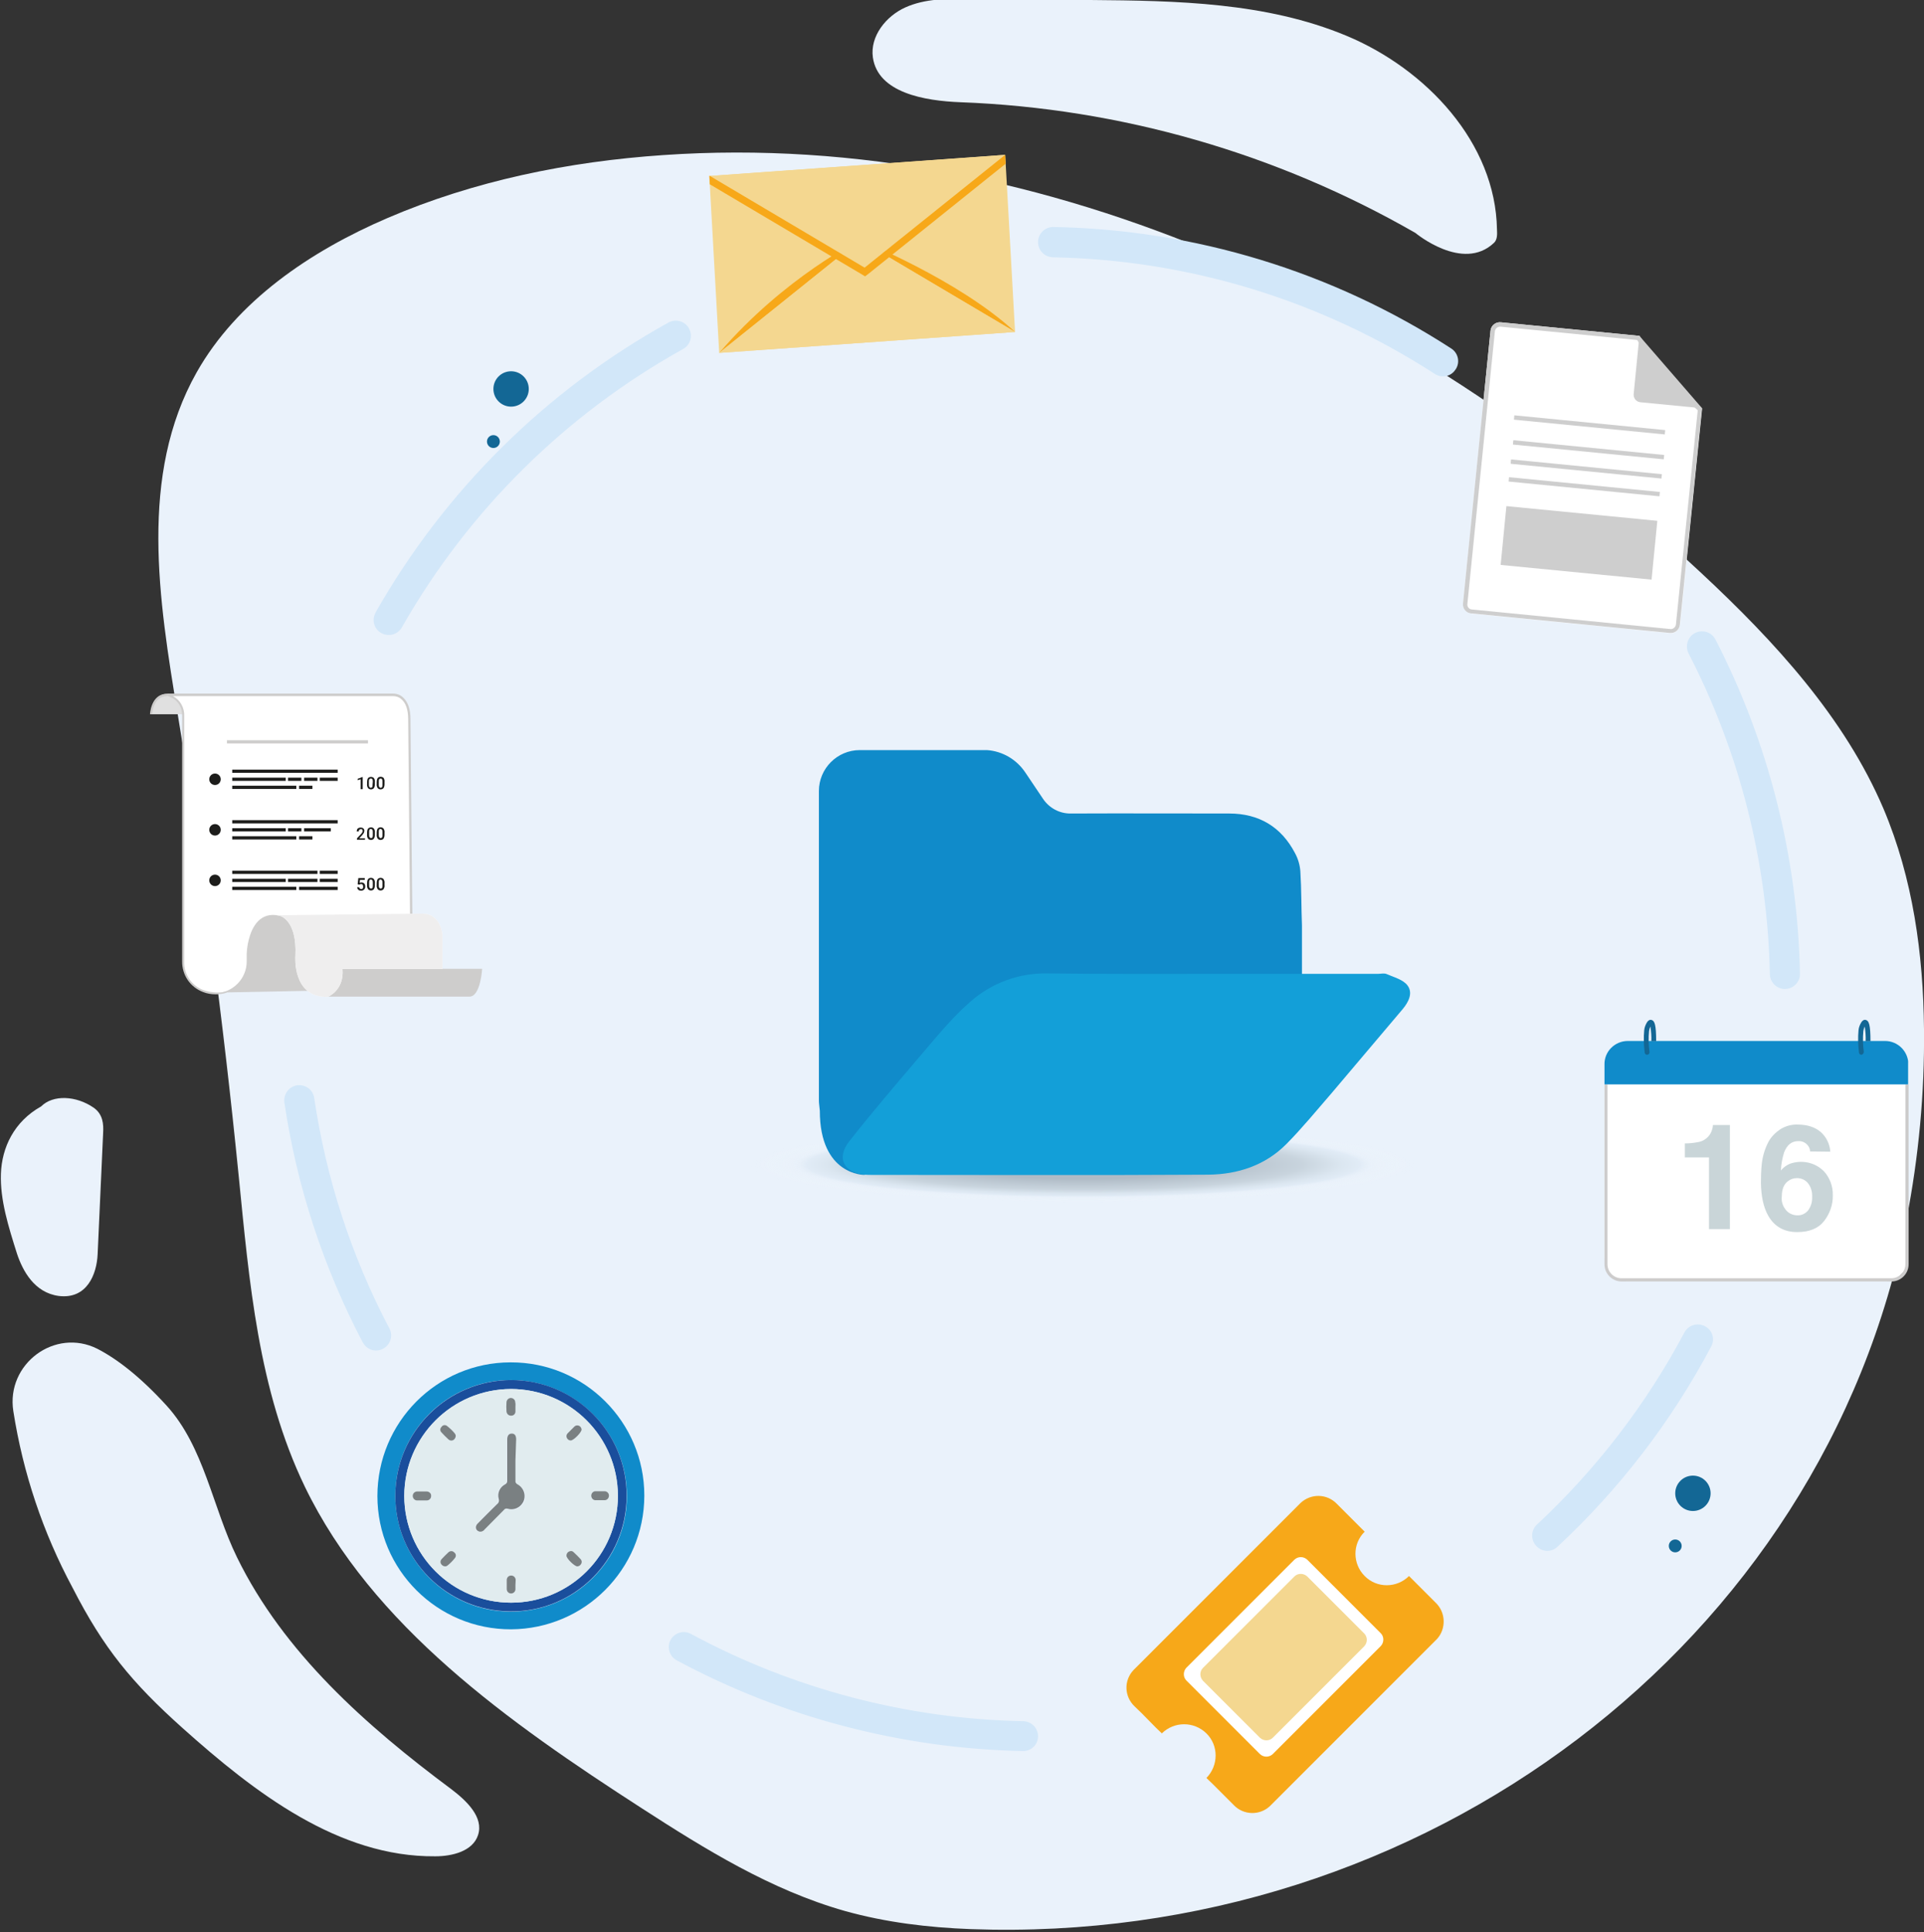
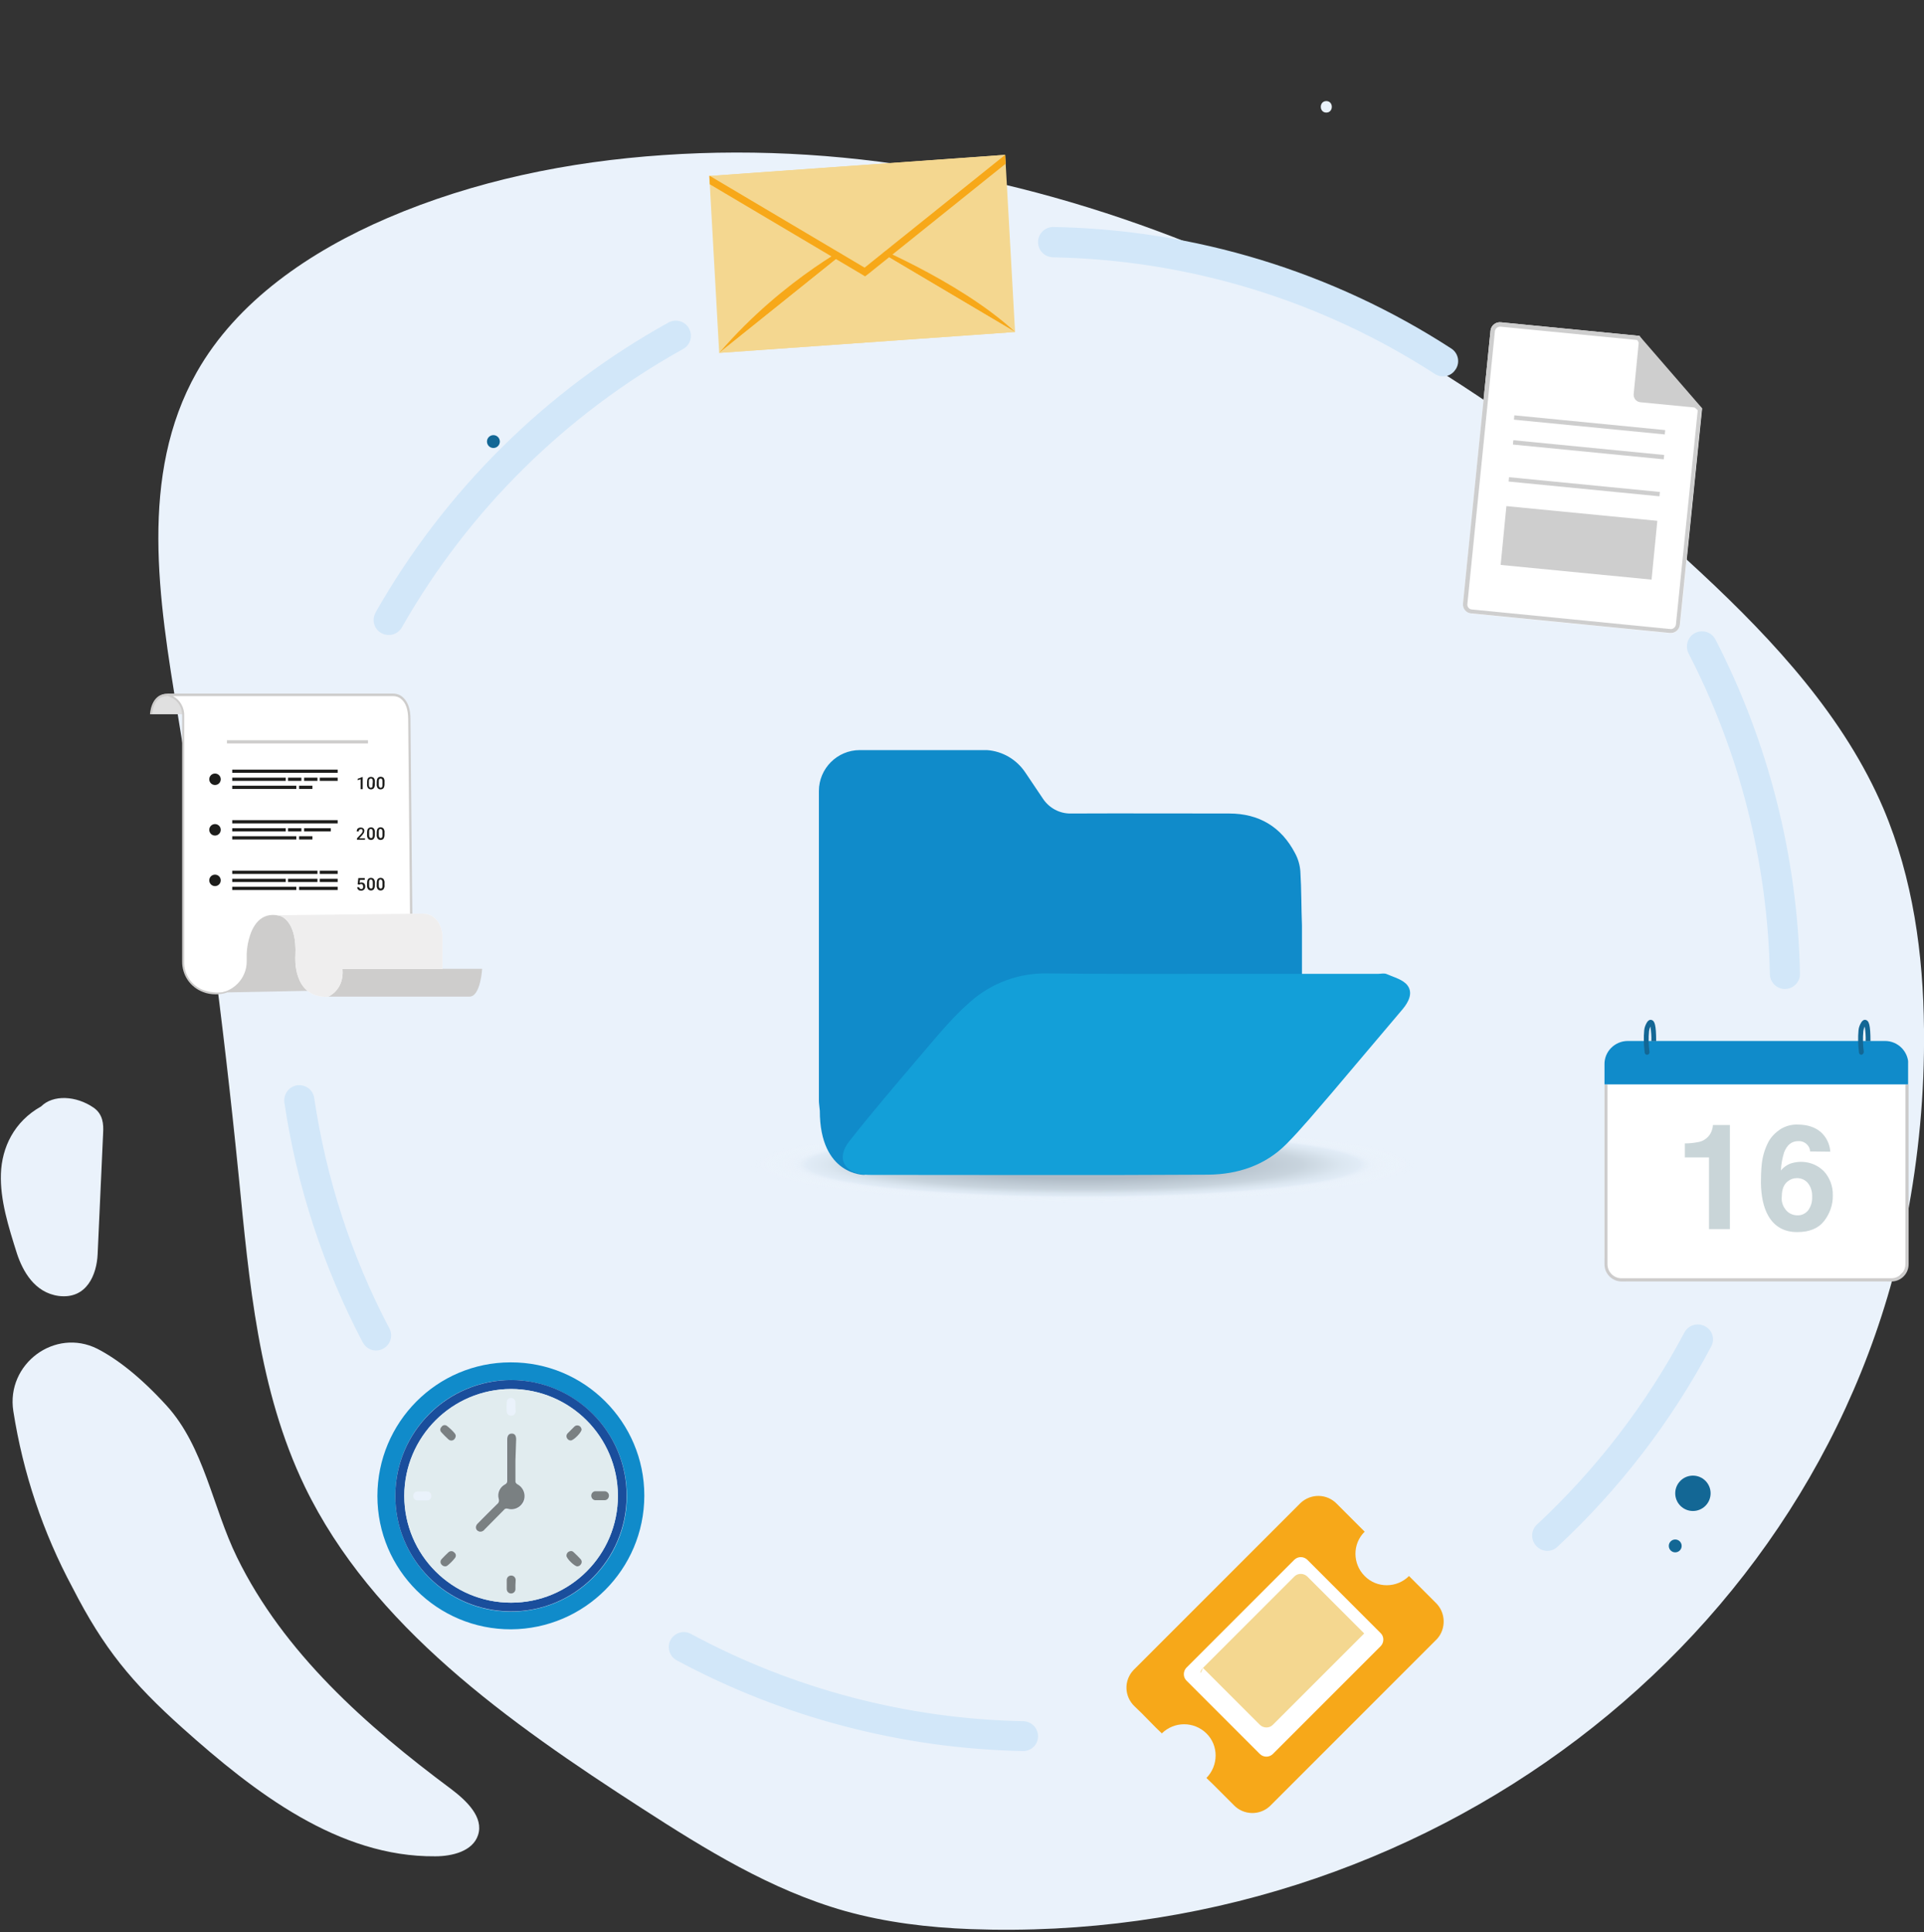
<svg xmlns="http://www.w3.org/2000/svg" xmlns:xlink="http://www.w3.org/1999/xlink" version="1.1" id="Livello_1" x="0px" y="0px" viewBox="0 0 837.6 841.1" style="enable-background:new 0 0 837.6 841.1;" xml:space="preserve">
  <rect x="0" y="0" width="837.6" height="841.1" fill="#333333" stroke="none" />
  <style type="text/css">
	.st0{fill:#EAF2FB;}
	.st1{fill:#D2E7F9;}
	.st2{fill:#136795;}
	.st3{opacity:0.51;fill:url(#SVGID_1_);enable-background:new    ;}
	.st4{fill:#108BCA;}
	.st5{fill:#139FD8;}
	.st6{fill:#E0E0E0;}
	.st7{fill:#CECDCC;}
	.st8{fill:#FFFFFF;}
	.st9{clip-path:url(#SVGID_3_);}
	.st10{fill:#EFEEEE;}
	.st11{fill:#1D1D1B;}
	.st12{fill:#CECECE;}
	.st13{fill:none;}
	.st14{fill:#F7A819;}
	.st15{fill:#F4D790;}
	.st16{fill:#1A4E9C;}
	.st17{fill:#E1ECEF;}
	.st18{fill:#7A8082;}
	.st19{clip-path:url(#SVGID_5_);}
	.st20{clip-path:url(#SVGID_7_);}
	.st21{fill:#C9D5D8;}
	.st22{fill:#CDCCCC;}
</style>
  <title>prog_1</title>
  <g>
    <g>
      <path class="st0" d="M830,530.7c-36,184.2-210,316.2-407.4,309c-18.5-0.7-36.9-2.9-54.8-7.9c-32.1-9.1-60.7-26.8-88.4-44.7    c-58.1-37.5-117.4-79.4-146.7-140c-20.3-42.1-24.2-89.3-28.8-135.4c-6.7-67.1-15.5-134-26.5-200.6c-8.3-50.1-17-104.3,8.2-149    c17.5-31,49.3-52.7,83.1-67.2c37.7-16.2,78.8-24.6,120.1-27.4C457,55.9,620.2,137.2,740.5,249.3c32.2,30,62.6,63.1,79.5,102.8    c12.8,30.3,17.3,63.2,17.6,95.9C837.9,475.7,835.3,503.5,830,530.7z" />
      <path class="st1" d="M157.9,584.3c-17.1-32.6-28.7-67.9-34.1-104.4c-0.5-3.6,2-7,5.6-7.5h0.1l0,0c3.6-0.4,6.8,2,7.3,5.6    c5.2,35,16.2,68.9,32.7,100.2c1.7,3.2,0.5,7.1-2.6,8.8l0,0c-3.2,1.8-7.2,0.6-8.9-2.6C158,584.4,157.9,584.4,157.9,584.3z" />
      <path class="st1" d="M445.2,762.2c-52.6-1.1-104.3-14.6-150.6-39.5c-3.2-1.7-4.4-5.8-2.6-9l0,0l0,0c1.8-3.1,5.7-4.2,8.8-2.5    c44.5,24,94.1,37,144.7,38c3.6,0.1,6.4,3,6.4,6.6l0,0C451.9,759.4,448.9,762.3,445.2,762.2C445.3,762.2,445.3,762.2,445.2,762.2z" />
      <path class="st1" d="M668.7,672.8L668.7,672.8c-2.4-2.7-2.2-6.8,0.4-9.2c25.9-24.1,47.6-52.4,64.2-83.6c1.7-3.2,5.6-4.4,8.8-2.8    l0,0c3.3,1.6,4.6,5.6,2.9,8.8c0,0.1-0.1,0.1-0.1,0.2c-17.3,32.6-39.9,62-66.9,87.1C675.3,675.8,671.2,675.6,668.7,672.8    C668.8,672.9,668.8,672.9,668.7,672.8z" />
      <path class="st1" d="M777.1,430.5L777.1,430.5c-3.6,0-6.5-2.9-6.6-6.4c-1-48.7-13.1-96.5-35.4-139.7c-1.6-3.2-0.4-7.1,2.7-8.8l0,0    c3.2-1.7,7.2-0.6,8.9,2.6c0,0,0,0.1,0.1,0.1c23.2,45.1,35.8,94.8,36.8,145.5C783.7,427.4,780.8,430.4,777.1,430.5    C777.2,430.5,777.1,430.6,777.1,430.5z" />
      <path class="st1" d="M624.7,162.8c-49.6-32.1-107.2-49.7-166.3-50.8c-3.6-0.1-6.5-3-6.5-6.6l0,0c0-3.6,2.9-6.6,6.6-6.6h0.1    c61.5,1.1,121.5,19.4,173.2,52.9c3.1,2,3.9,6.1,1.9,9.1c0,0,0,0.1-0.1,0.1l0,0C631.7,163.9,627.7,164.7,624.7,162.8z" />
      <path class="st1" d="M166.1,275.6L166.1,275.6c-3.2-1.7-4.4-5.7-2.6-8.9c0,0,0,0,0-0.1c30.1-53,74.2-96.7,127.5-126.2    c3.2-1.8,7.2-0.6,9,2.6v0.1l0,0c1.7,3.2,0.5,7.1-2.6,8.8C246.3,180.3,203.9,222.2,175,273C173.2,276.2,169.3,277.3,166.1,275.6z" />
      <path class="st0" d="M577.4,49c3.2,0,3.2-5,0-5S574.2,49,577.4,49z" />
-       <path class="st0" d="M650.4,105.7c1.5-1.4,1.4-3.8,1.3-5.8C651.1,62.2,620.9,30,586,15.5S512.4,0.3,474.7,0l-53.1-0.5    c-9.3-0.1-18.9-0.1-27.4,3.7S378.7,15.8,380,25c2.2,15.4,22.5,18.9,38.1,19.5c69.7,2.6,137.7,22.2,198.1,56.9    C616.2,101.4,636.8,118.6,650.4,105.7z" />
      <circle class="st2" cx="737" cy="650" r="7.7" />
      <circle class="st2" cx="729.3" cy="672.9" r="2.8" />
-       <circle class="st2" cx="222.5" cy="169.3" r="7.7" />
      <circle class="st2" cx="214.8" cy="192.2" r="2.8" />
      <path class="st0" d="M72.5,611.8c16.4,18,20,44.3,30.7,66.1c20.3,41.5,56.2,73.3,93.3,100.9c6.6,5,14.2,12.2,11.6,20    c-2.3,7-11.2,9.2-18.6,9.2c-42.1,0.4-78.6-27.7-110-55.8c-22.1-19.8-34.4-34.7-47.9-61.1c-12.9-24-21.6-50-25.8-76.9    c-3.2-20.5,18.1-36.4,36.6-27.1C50.9,591.5,60.9,599.1,72.5,611.8z" />
      <path class="st0" d="M17.9,481.6c5.2-5.2,15.2-4.7,22.8,0.5c4.2,2.9,4.4,7.3,4.2,11L42.5,546c-0.4,8.6-4.6,19.6-16.9,18.1    C15,562.7,9.9,553.2,7.4,545.7c-3.7-11.7-7.4-23.4-7-34.8S6.1,488.2,17.9,481.6z" />
      <radialGradient id="SVGID_1_" cx="-898.895" cy="-4674.843" r="51.462" gradientTransform="matrix(3.174 0 0 -0.362 3324.664 -1185.406)" gradientUnits="userSpaceOnUse">
        <stop offset="0.331" style="stop-color:#778693" />
        <stop offset="0.585" style="stop-color:#A8B7C2" />
        <stop offset="0.603" style="stop-color:#AFBEC9" />
        <stop offset="0.687" style="stop-color:#CCDAE6" />
        <stop offset="0.736" style="stop-color:#D7E4F1" />
        <stop offset="0.772" style="stop-color:#E5EEF6;stop-opacity:0.2" />
        <stop offset="0.827" style="stop-color:#F4F7FB;stop-opacity:0.1" />
        <stop offset="0.893" style="stop-color:#FCFDFE;stop-opacity:0" />
        <stop offset="1" style="stop-color:#FFFFFF;stop-opacity:0" />
      </radialGradient>
      <path class="st3" d="M634.7,509.4c0,10.3-73.1,18.7-163.4,18.7c-90.2,0-163.4-8.4-163.4-18.7s73.1-18.7,163.4-18.7    C561.5,490.7,634.7,499.1,634.7,509.4z" />
      <path class="st4" d="M566.8,443.9l-21.3-2.8l-169.2,70.3c0,0-19.4,0.3-19.4-27.9c-0.2-2.2-0.4-3.3-0.4-4.4c0-42.9,0-85.9,0-128.8    v-6c0-9.8,8-17.8,17.8-17.8h54.2c0.4,0,0.8,0,1.2,0c6.8,0.5,12.9,4.1,16.7,9.8l7.6,11.3c2.7,4.1,7.3,6.6,12.2,6.5    c21.7-0.1,48.7,0,68.9,0c13,0,22.7,5.8,28.7,17.3c1.3,2.4,2.1,5.1,2.3,7.9c0.5,7.9,0.4,15.8,0.7,23.6L566.8,443.9L566.8,443.9z" />
      <path class="st5" d="M527.5,423.9h72.3c1.3,0,2.8-0.4,3.9,0.1c3.2,1.4,7.2,2.4,9.1,5c2.4,3.3,0.4,7.2-2.2,10.3    c-10.3,12.1-20.5,24.3-30.8,36.4c-6.5,7.5-12.8,15.2-19.7,22.2c-9.3,9.4-21.3,13.3-34.2,13.4c-48.8,0.3-97.5,0.1-146.3,0.1    c-1,0-2,0-3.1-0.1c-9.2-0.9-12.5-7.2-6.8-14.5c10.4-13.2,21.3-25.9,32.2-38.7c6.4-7.5,12.8-15.3,20.2-21.8    c9.4-8.4,21.5-12.9,34.1-12.6C479.9,424,503.7,423.9,527.5,423.9z" />
      <path class="st6" d="M65.8,310.9c0-0.4,0-0.7,0-1c0.6-10.5,13.3-10.5,13.8,0c0,0.3,0,0.7,0,1H65.8z" />
      <polygon class="st7" points="97,432 137.8,431.2 134.4,393.7 102.4,397.3   " />
      <path class="st7" d="M142.8,433.8h61.6c4.8,0,5.5-12.1,5.5-12.1h-60.8l0.1-17l-11,14.6L142.8,433.8z" />
      <path class="st8" d="M93.6,432.3L93.6,432.3c7.6,0,13.8-6.2,13.8-13.8c0-0.1,0-0.2,0-0.3v-0.9c-0.1-2.8,0.2-5.6,0.9-8.3    c1.4-5.5,4.9-12.4,13.4-10.4c0,0,7.7,1.5,6.9,17.5c0,0-1.5,18.3,14.1,17.8c0,0,7.2-2.8,6.4-12.1h43.5V407c0,0-0.5-9.3-8.7-9.3h-5    l-0.8-84.8c0,0,1.6-10.5-7.1-10.5H72.8c4.2,1.1,7.1,4.9,6.9,9.3v106.8C79.7,426.1,85.9,432.3,93.6,432.3z" />
      <g>
        <g>
          <defs>
            <path id="SVGID_2_" d="M93.6,432.3L93.6,432.3c7.6,0,13.8-6.2,13.8-13.8c0-0.1,0-0.2,0-0.3v-0.9c-0.1-2.8,0.2-5.6,0.9-8.3       c1.4-5.5,4.9-12.4,13.4-10.4c0,0,7.7,1.5,6.9,17.5c0,0-1.5,18.3,14.1,17.8c0,0,7.2-2.8,6.4-12.1h43.5V407c0,0-0.5-9.3-8.7-9.3       h-5l-0.8-84.8c0,0,1.6-10.5-7.1-10.5H72.8c4.2,1.1,7.1,4.9,6.9,9.3v106.8C79.7,426.1,85.9,432.3,93.6,432.3z" />
          </defs>
          <clipPath id="SVGID_3_">
            <use xlink:href="#SVGID_2_" style="overflow:visible;" />
          </clipPath>
          <g class="st9">
            <polygon class="st10" points="118.7,438.7 196.4,438.7 191.9,397.6 118.7,398.4      " />
          </g>
        </g>
      </g>
      <path class="st7" d="M93.9,432.8c-1.9,0-3.8-0.3-5.5-1c-5.6-2.1-9.2-7.4-9.1-13.4V311.7c0-7.4-6.3-8.7-6.6-8.8l0.1-1h98.3    c1.7,0,3.3,0.6,4.5,1.8c2,1.9,3.1,5,3.1,9.2l0.8,84.8h-1l-0.8-84.7c0-4-1-6.9-2.8-8.5c-1-1-2.4-1.5-3.8-1.5H75.3    c3.2,1.7,5.1,5.2,4.9,8.8v106.8c-0.2,5.5,3.3,10.6,8.5,12.4c0,0,4.8,1.7,9.1,0.7l1.1,0.3C97.3,432.6,95.6,432.8,93.9,432.8z" />
      <path class="st7" d="M66.3,310.9h-1c0-0.1,0.4-8.9,7.4-8.9l0,0v1l0,0C66.7,303,66.3,310.5,66.3,310.9z" />
      <circle class="st11" cx="93.6" cy="339.2" r="2.5" />
      <rect x="101.1" y="335" class="st11" width="45.9" height="1.4" />
      <rect x="101.1" y="338.5" class="st11" width="23.3" height="1.4" />
      <rect x="101.1" y="342" class="st11" width="27.9" height="1.4" />
      <rect x="130.2" y="342" class="st11" width="5.8" height="1.4" />
      <rect x="125.4" y="338.5" class="st11" width="5.8" height="1.4" />
      <rect x="132.4" y="338.5" class="st11" width="5.8" height="1.4" />
      <rect x="139.2" y="338.5" class="st11" width="7.8" height="1.4" />
      <path class="st11" d="M157.9,343.5H157v-4.3l-1.3,0.4V339l2.1-0.8h0.1L157.9,343.5z" />
      <path class="st11" d="M163.2,341.3c0,0.6-0.1,1.2-0.4,1.7c-0.3,0.4-0.8,0.6-1.3,0.6s-1-0.2-1.3-0.6c-0.3-0.5-0.5-1.1-0.4-1.7v-0.9    c0-0.6,0.1-1.2,0.4-1.7c0.7-0.7,1.8-0.7,2.5-0.1c0,0,0,0,0.1,0.1c0.3,0.5,0.5,1.1,0.4,1.7V341.3z M162.3,340.3    c0-0.4,0-0.8-0.2-1.1c-0.2-0.4-0.7-0.4-1.1-0.2c-0.1,0.1-0.1,0.1-0.2,0.2c-0.2,0.3-0.2,0.7-0.2,1v1.2c0,0.4,0,0.8,0.2,1.1    c0.1,0.2,0.4,0.4,0.6,0.4c0.3,0,0.5-0.1,0.6-0.3c0.2-0.3,0.2-0.7,0.2-1.1L162.3,340.3L162.3,340.3z" />
      <path class="st11" d="M167.4,341.3c0,0.6-0.1,1.2-0.4,1.7c-0.3,0.4-0.8,0.6-1.3,0.6s-1-0.2-1.3-0.6c-0.3-0.5-0.5-1.1-0.4-1.7v-0.9    c0-0.6,0.1-1.2,0.4-1.7c0.3-0.4,0.8-0.6,1.3-0.6s1,0.2,1.3,0.5c0.3,0.5,0.5,1.1,0.4,1.7V341.3z M166.5,340.3c0-0.4,0-0.8-0.2-1.1    c-0.1-0.2-0.4-0.4-0.6-0.3c-0.3,0-0.5,0.1-0.6,0.3c-0.2,0.3-0.2,0.7-0.2,1v1.2c0,0.4,0,0.8,0.2,1.1c0.1,0.2,0.4,0.4,0.6,0.4    c0.3,0,0.5-0.1,0.6-0.3c0.2-0.3,0.2-0.7,0.2-1.1V340.3z" />
      <circle class="st11" cx="93.6" cy="361.2" r="2.5" />
      <rect x="101.1" y="357" class="st11" width="45.9" height="1.4" />
      <rect x="101.1" y="360.5" class="st11" width="23.3" height="1.4" />
      <rect x="101.1" y="364" class="st11" width="27.9" height="1.4" />
      <rect x="130.2" y="364" class="st11" width="5.8" height="1.4" />
      <rect x="125.4" y="360.5" class="st11" width="5.8" height="1.4" />
      <rect x="132.4" y="360.5" class="st11" width="11.6" height="1.4" />
      <path class="st11" d="M159,365.5h-3.6v-0.6l1.8-1.9c0.2-0.2,0.4-0.5,0.5-0.7s0.2-0.4,0.2-0.6s-0.1-0.4-0.2-0.6    c-0.1-0.2-0.4-0.2-0.6-0.2c-0.3,0-0.5,0.1-0.7,0.3c-0.2,0.2-0.2,0.5-0.2,0.7h-0.9c0-0.3,0.1-0.6,0.2-0.9c0.1-0.3,0.4-0.5,0.6-0.6    c0.3-0.1,0.6-0.2,0.9-0.2c0.4,0,0.9,0.1,1.2,0.4s0.5,0.7,0.4,1.1c0,0.3-0.1,0.6-0.2,0.8c-0.2,0.4-0.5,0.7-0.7,1l-1.3,1.4h2.5v0.6    H159z" />
      <path class="st11" d="M163.2,363.3c0,0.6-0.1,1.2-0.4,1.7c-0.3,0.4-0.8,0.6-1.3,0.6s-1-0.2-1.3-0.6c-0.3-0.5-0.5-1.1-0.4-1.7v-0.9    c0-0.6,0.1-1.2,0.4-1.7c0.7-0.7,1.8-0.8,2.5-0.1l0.1,0.1c0.3,0.5,0.5,1.1,0.4,1.7V363.3z M162.3,362.3c0-0.4,0-0.8-0.2-1.1    c-0.1-0.2-0.4-0.4-0.6-0.4c-0.3,0-0.5,0.1-0.6,0.3c-0.2,0.3-0.2,0.7-0.2,1v1.2c0,0.4,0,0.8,0.2,1.1c0.1,0.2,0.4,0.4,0.6,0.4    c0.3,0,0.5-0.1,0.6-0.3c0.2-0.3,0.2-0.7,0.2-1V362.3z" />
      <path class="st11" d="M167.4,363.3c0,0.6-0.1,1.2-0.4,1.7c-0.3,0.4-0.8,0.6-1.3,0.6s-1-0.2-1.3-0.6c-0.3-0.5-0.5-1.1-0.4-1.7v-0.9    c0-0.6,0.1-1.2,0.4-1.7c0.3-0.4,0.8-0.6,1.3-0.6s1,0.2,1.3,0.6c0.3,0.5,0.5,1.1,0.4,1.7V363.3z M166.5,362.3c0-0.4,0-0.8-0.2-1.1    c-0.1-0.2-0.4-0.4-0.6-0.4c-0.3,0-0.5,0.1-0.6,0.3c-0.2,0.3-0.2,0.7-0.2,1v1.2c0,0.4,0,0.8,0.2,1.1c0.1,0.2,0.4,0.4,0.6,0.4    c0.3,0,0.5-0.1,0.6-0.3c0.2-0.3,0.2-0.7,0.2-1V362.3z" />
      <circle class="st11" cx="93.6" cy="383.2" r="2.5" />
      <rect x="101.1" y="379" class="st11" width="37.1" height="1.4" />
      <rect x="101.1" y="382.5" class="st11" width="23.3" height="1.4" />
      <rect x="101.1" y="386" class="st11" width="27.9" height="1.4" />
      <rect x="130.2" y="386" class="st11" width="16.8" height="1.4" />
      <rect x="125.4" y="382.5" class="st11" width="12.8" height="1.4" />
      <rect x="139.2" y="382.5" class="st11" width="7.8" height="1.4" />
      <path class="st11" d="M155.7,384.9l0.3-2.7h2.8v0.8h-2.1l-0.1,1.3c0.3-0.1,0.5-0.2,0.8-0.2c0.4,0,0.9,0.2,1.2,0.5    c0.3,0.4,0.4,0.8,0.4,1.3s-0.1,0.9-0.5,1.3c-0.3,0.3-0.8,0.5-1.3,0.5c-0.4,0-0.9-0.1-1.2-0.4s-0.5-0.7-0.5-1.1h0.9    c0,0.2,0.1,0.4,0.3,0.6c0.2,0.1,0.4,0.2,0.6,0.2c0.2,0,0.5-0.1,0.6-0.3c0.2-0.2,0.2-0.5,0.2-0.8s-0.1-0.5-0.2-0.8    c-0.2-0.2-0.4-0.3-0.7-0.3c-0.1,0-0.3,0-0.4,0.1c-0.1,0.1-0.3,0.1-0.4,0.2L155.7,384.9z" />
      <path class="st11" d="M163.2,385.3c0,0.6-0.1,1.2-0.4,1.7c-0.3,0.4-0.8,0.6-1.3,0.6s-1-0.2-1.3-0.6c-0.3-0.5-0.5-1.1-0.4-1.7v-0.9    c0-0.6,0.1-1.2,0.4-1.7c0.3-0.4,0.8-0.6,1.3-0.6s1,0.2,1.3,0.6c0.3,0.5,0.5,1.1,0.4,1.7V385.3z M162.3,384.3c0-0.4,0-0.8-0.2-1.1    c-0.1-0.2-0.4-0.4-0.6-0.4c-0.3,0-0.5,0.1-0.6,0.3c-0.2,0.3-0.2,0.7-0.2,1v1.2c0,0.4,0,0.8,0.2,1.1c0.1,0.2,0.4,0.4,0.6,0.4    c0.3,0,0.5-0.1,0.6-0.3c0.2-0.3,0.2-0.7,0.2-1V384.3z" />
      <path class="st11" d="M167.4,385.3c0.1,0.6-0.1,1.2-0.4,1.7c-0.3,0.4-0.8,0.6-1.3,0.6s-1-0.2-1.3-0.6c-0.3-0.5-0.5-1.1-0.4-1.7    v-0.9c0-0.6,0.1-1.2,0.4-1.7c0.3-0.4,0.8-0.6,1.3-0.6s1,0.2,1.3,0.6c0.3,0.5,0.5,1.1,0.4,1.7V385.3z M166.5,384.3    c0-0.4,0-0.8-0.2-1.1c-0.1-0.2-0.4-0.4-0.6-0.4c-0.3,0-0.5,0.1-0.6,0.3c-0.2,0.3-0.2,0.7-0.2,1v1.2c0,0.4,0,0.8,0.2,1.1    c0.1,0.2,0.4,0.4,0.6,0.4c0.3,0,0.5-0.1,0.6-0.3c0.2-0.3,0.2-0.7,0.2-1V384.3z" />
      <rect x="139.2" y="379" class="st11" width="7.8" height="1.4" />
      <rect x="98.8" y="322.2" class="st7" width="61.4" height="1.4" />
      <path class="st8" d="M726.9,275.6l-86.2-8.5c-2.2-0.2-3.9-2.1-3.8-4.4l12-118.9c0.3-2.2,2.3-3.8,4.6-3.5l0,0l60.2,5.9l11.1,16.1    l16.2,15.5l-9.6,94.2C731.1,274.3,729.1,275.9,726.9,275.6z" />
      <path class="st12" d="M712.7,148l10.6,15.4l0.1,0.2l0.1,0.1l15.6,14.9l-9.5,93.3c-0.1,0.5-0.3,1-0.8,1.4s-1.1,0.6-1.7,0.5    l-86.2-8.5h-0.1c-1.2-0.1-2.1-1.1-2-2.3l12-118.9c0.2-1.2,1.3-2,2.5-1.9L712.7,148 M713.7,146.2l-60.2-5.9    c-2.2-0.3-4.3,1.3-4.6,3.5l0,0l-12,118.9c-0.2,2.2,1.4,4.1,3.5,4.3h0.2l86.2,8.5c2.2,0.3,4.3-1.3,4.5-3.5l0,0l9.6-94.2l-16.2-15.5    L713.7,146.2L713.7,146.2z" />
      <path class="st12" d="M713.7,146.2l-2.5,25.4c-0.1,1.8,1.2,3.4,3.1,3.5l26.7,2.6L713.7,146.2z" />
      <line class="st13" x1="659.2" y1="181.6" x2="724.9" y2="188" />
      <rect x="691.1" y="151.8" transform="matrix(9.741344e-02 -0.995 0.995 9.741344e-02 440.715 855.526)" class="st12" width="1.9" height="66" />
      <polygon class="st12" points="719,252.3 653.3,245.9 655.8,220.3 721.5,226.7   " />
      <line class="st13" x1="658.8" y1="192.4" x2="724.5" y2="198.8" />
      <rect x="690.7" y="162.6" transform="matrix(9.741344e-02 -0.995 0.995 9.741344e-02 429.561 864.91)" class="st12" width="1.9" height="66" />
      <line class="st13" x1="657.8" y1="200.7" x2="723.5" y2="207.2" />
-       <rect x="689.7" y="171" transform="matrix(9.741344e-02 -0.995 0.995 9.741344e-02 420.306 871.462)" class="st12" width="1.9" height="66" />
      <line class="st13" x1="656.9" y1="208.5" x2="722.6" y2="214.9" />
      <rect x="688.8" y="178.7" transform="matrix(9.741344e-02 -0.995 0.995 9.741344e-02 411.863 877.551)" class="st12" width="1.9" height="66" />
      <polygon class="st8" points="507.2,734.3 550.8,773 611.5,712 569,671.6   " />
      <path class="st14" d="M625,697.6l-2.6-2.6l-6.7-6.7l-2.3-2.3c-5.3,5.3-14,5.4-19.3,0c-5.3-5.3-5.4-14,0-19.3l-2.8-2.8l-6.2-6.2    l-3.1-3.1c-4.3-4.5-11.3-4.6-15.8-0.4l0,0l-72.7,72.7c-4.3,4.5-4.1,11.5,0.4,15.8l3.1,3l6.2,6.3l2.6,2.5c5.4-5.3,14-5.3,19.4,0    s5.3,14,0,19.4l0,0l2.6,2.5l6.7,6.7l2.6,2.6c4.3,4.5,11.4,4.6,15.8,0.4l72.7-72.7C629.6,709,629.5,701.9,625,697.6z M554.1,763.5    c-1.6,1.5-4,1.5-5.6,0l-32-32c-1.5-1.5-1.5-4,0-5.6l47-47c1.6-1.5,4-1.5,5.6,0l32,32c1.5,1.5,1.5,4,0,5.6L554.1,763.5z" />
-       <path class="st15" d="M523.7,726l39.8-39.8c1.5-1.5,4-1.5,5.6,0l24.8,24.8c1.5,1.5,1.5,4,0,5.6l-39.8,39.8c-1.5,1.5-4,1.5-5.6,0    l-24.8-24.8C522.2,730,522.2,727.5,523.7,726z" />
+       <path class="st15" d="M523.7,726l39.8-39.8c1.5-1.5,4-1.5,5.6,0l24.8,24.8l-39.8,39.8c-1.5,1.5-4,1.5-5.6,0    l-24.8-24.8C522.2,730,522.2,727.5,523.7,726z" />
      <path class="st4" d="M222.5,709.2c-32.1,0.1-58.2-25.9-58.2-58s25.9-58.2,58-58.2c32.1-0.1,58.2,25.9,58.2,58v0.1    C280.4,683.1,254.5,709,222.5,709.2z M222.5,600.7c-27.8,0-50.4,22.5-50.4,50.4c0,27.8,22.5,50.4,50.4,50.4    c27.8,0,50.4-22.5,50.4-50.3C272.9,623.3,250.3,600.8,222.5,600.7L222.5,600.7z" />
      <path class="st16" d="M222.5,600.7c27.8,0,50.4,22.6,50.3,50.4c0,27.8-22.6,50.4-50.4,50.3S172,678.8,172.1,651v-0.1    C172.2,623.2,194.8,600.8,222.5,600.7z M222.5,604.6c-25.7,0-46.5,20.8-46.5,46.5s20.8,46.5,46.5,46.5s46.5-20.8,46.5-46.5l0,0    C268.9,625.4,248.1,604.7,222.5,604.6L222.5,604.6z" />
      <path class="st17" d="M222.5,604.6c25.7,0,46.5,20.8,46.5,46.5s-20.8,46.5-46.5,46.5S176,676.8,176,651.1l0,0    C176.1,625.4,196.9,604.7,222.5,604.6z M224.4,635.6v-9.1c0-1.7-0.7-2.5-1.9-2.5s-2,0.9-2,2.6c0,6,0,11.9,0,17.9    c0.1,0.7-0.3,1.3-0.9,1.6c-2.3,1.2-3.5,3.8-2.8,6.3c0.3,0.8,0,1.7-0.7,2.3c-2.9,2.8-5.7,5.6-8.5,8.5c-1.2,1.2-0.9,2.9,0.6,3.4    c0.9,0.2,1.8-0.1,2.4-0.8c2.8-2.9,5.7-5.7,8.5-8.6c0.4-0.5,1.1-0.7,1.6-0.5c2.9,1.2,6.3-0.2,7.6-3.1c1.2-2.9-0.2-6.3-3.1-7.5    c-0.6-0.2-0.9-0.8-0.9-1.5C224.5,641.6,224.4,638.6,224.4,635.6L224.4,635.6z M253.2,622.2c-0.1-0.7-0.5-1.3-1.2-1.7    c-0.7-0.3-1.5-0.2-2,0.3c-1,1-2,2-3,3c-0.7,0.8-0.6,2,0.2,2.7c0.3,0.3,0.8,0.4,1.2,0.5C249.7,627.1,253.3,623.5,253.2,622.2    L253.2,622.2z M251.3,681.8c0.7,0,1.4-0.5,1.7-1.1c0.4-0.6,0.3-1.5-0.2-2c-1-1.1-2-2.1-3.1-3.1c-0.6-0.5-1.5-0.6-2.1-0.2    c-0.6,0.3-1,1-1,1.7C246.6,678.3,250.1,681.8,251.3,681.8L251.3,681.8z M198.4,625c0-0.3-0.1-0.6-0.2-0.8c-1-1.3-2.2-2.5-3.6-3.5    c-0.8-0.5-1.8-0.3-2.3,0.4l0,0c-0.7,0.7-0.7,1.7,0,2.4c1,1.1,2,2.1,3.1,3.1c0.6,0.5,1.5,0.6,2.1,0.2    C198.1,626.4,198.5,625.7,198.4,625z M193.8,681.8c0.3,0,0.6-0.1,0.8-0.3c1.3-1,2.5-2.2,3.5-3.5c0.5-0.8,0.4-1.8-0.4-2.4l0,0    c-0.7-0.7-1.7-0.7-2.4-0.1c-1.1,1-2.1,2-3.1,3.1c-0.5,0.5-0.6,1.4-0.2,2C192.4,681.4,193.1,681.8,193.8,681.8z M224.4,612.3    c0-0.7,0-1.4,0-2c-0.1-1-0.9-1.8-1.9-1.8s-1.9,0.8-1.9,1.8c-0.1,1.4-0.1,2.7,0,4.1c0,1,0.8,1.8,1.9,1.8c1.1,0.1,1.9-0.8,2-1.8l0,0    C224.5,613.7,224.4,613,224.4,612.3z M183.9,649.2L183.9,649.2c-0.6,0-1.3,0-1.9,0c-1.1-0.1-2,0.7-2.1,1.8s0.7,2,1.8,2.1    c0.1,0,0.2,0,0.3,0c1.3,0,2.6,0,3.9,0c1,0,1.9-0.8,1.9-1.8c0,0,0,0,0-0.1c0-1.1-0.8-2-1.8-2c-0.1,0-0.1,0-0.2,0    C185.1,649.1,184.4,649.2,183.9,649.2L183.9,649.2z M261.2,653c0.6,0,1.3,0,1.9,0c1.1,0,2-0.8,2-1.9V651c0-1-0.9-1.9-1.9-1.9l0,0    c-1.3,0-2.6,0-3.9,0c-1,0-1.9,0.8-1.9,1.8v0.1c-0.1,1.1,0.8,1.9,1.8,2c0.1,0,0.1,0,0.2,0C260,653,260.6,653,261.2,653z     M224.4,689.8c0-0.7,0-1.4,0-2.1c0-1-0.9-1.8-1.9-1.8c-1-0.1-1.9,0.7-2,1.7v0.1c-0.1,1.3-0.1,2.7,0,4c0,1.1,0.9,1.9,1.9,1.9    c1.1,0,1.9-0.9,1.9-1.9C224.5,691.1,224.4,690.5,224.4,689.8L224.4,689.8z" />
      <path class="st18" d="M224.4,635.6c0,3,0,6,0,9c-0.1,0.6,0.3,1.2,0.9,1.5c2.8,1.5,3.9,5,2.4,7.8c-1.3,2.4-4.1,3.6-6.7,2.8    c-0.6-0.2-1.3,0-1.6,0.5c-2.8,2.9-5.7,5.7-8.5,8.6c-0.5,0.7-1.5,1.1-2.4,0.8c-1.5-0.5-1.8-2.2-0.6-3.4c2.8-2.8,5.6-5.7,8.5-8.5    c0.7-0.5,1-1.4,0.7-2.3c-0.7-2.5,0.5-5.1,2.8-6.3c0.6-0.3,1-0.9,0.9-1.6c0-6,0-11.9,0-17.9c0-1.7,0.7-2.6,2-2.6s1.9,0.9,1.9,2.5    L224.4,635.6z" />
      <path class="st18" d="M253.2,622.2c0,1.3-3.5,4.8-4.7,4.8c-1.1,0-1.9-0.9-1.9-1.9c0-0.4,0.2-0.9,0.5-1.2c1-1,2-2,3-3    c0.5-0.5,1.3-0.6,2-0.3C252.7,620.9,253.1,621.5,253.2,622.2z" />
      <path class="st18" d="M251.3,681.8c-1.2,0-4.8-3.5-4.7-4.7c0-0.7,0.4-1.4,1-1.7c0.7-0.4,1.5-0.4,2.1,0.2c1.1,1,2.1,2,3.1,3.1    c0.5,0.5,0.6,1.4,0.2,2C252.7,681.3,252.1,681.8,251.3,681.8z" />
      <path class="st18" d="M198.4,625c0,0.7-0.4,1.4-1,1.8c-0.7,0.4-1.5,0.3-2.1-0.2c-1.1-1-2.1-2-3.1-3.1c-0.7-0.7-0.7-1.7,0-2.4    c0.5-0.8,1.5-1,2.3-0.5l0,0c1.3,1,2.6,2.2,3.6,3.5C198.3,624.4,198.4,624.7,198.4,625z" />
      <path class="st18" d="M193.8,681.8c-0.8,0-1.5-0.5-1.8-1.1c-0.4-0.6-0.3-1.5,0.2-2c1-1.1,2-2.1,3.1-3.1c0.7-0.6,1.8-0.6,2.4,0.1    c0.8,0.5,1,1.6,0.4,2.4l0,0c-1,1.3-2.2,2.5-3.5,3.5C194.4,681.7,194.1,681.8,193.8,681.8z" />
-       <path class="st18" d="M224.4,612.3c0,0.7,0,1.4,0,2.1c0,1.1-0.9,1.9-2,1.8l0,0c-1,0-1.8-0.8-1.9-1.8c-0.1-1.4-0.1-2.7,0-4.1    c0.1-1,0.9-1.8,1.9-1.8s1.9,0.8,1.9,1.8C224.5,611,224.4,611.7,224.4,612.3z" />
-       <path class="st18" d="M183.9,649.2c0.6,0,1.2,0,1.8,0c1.1,0,2,0.8,2,1.8c0,0.1,0,0.1,0,0.2c0,1-0.8,1.9-1.9,1.9c0,0,0,0-0.1,0    c-1.3,0-2.6,0-3.9,0c-1.1,0.1-2-0.7-2.1-1.8s0.7-2,1.8-2.1c0.1,0,0.2,0,0.3,0C182.5,649.2,183.2,649.2,183.9,649.2L183.9,649.2z" />
      <path class="st18" d="M261.2,653c-0.6,0-1.2,0-1.8,0c-1.1,0.1-1.9-0.8-2-1.8c0-0.1,0-0.1,0-0.2c0-1,0.8-1.9,1.8-1.9h0.1    c1.3,0,2.6,0,3.9,0c1,0,1.9,0.8,1.9,1.9l0,0c0,1.1-0.8,2-1.9,2h-0.1C262.5,653,261.8,653,261.2,653z" />
      <path class="st18" d="M224.4,689.8c0,0.6,0,1.3,0,1.9c0,1.1-0.9,1.9-1.9,1.9c-1.1,0-1.9-0.9-1.9-1.9c0-1.3,0-2.7,0-4    c0-1,0.8-1.9,1.9-1.9h0.1c1,0,1.8,0.8,1.9,1.8C224.5,688.5,224.4,689.2,224.4,689.8z" />
      <polygon class="st15" points="441.9,144.5 313.1,153.6 308.8,76.6 437.6,67.4   " />
      <path class="st14" d="M313.1,153.6l61.2-49.1C374.3,104.5,341.8,120.3,313.1,153.6z" />
      <path class="st14" d="M441.9,144.5l-67.5-40C374.3,104.5,417.2,121.6,441.9,144.5z" />
      <polygon class="st15" points="374.3,104.5 441.9,144.5 313.1,153.6   " />
      <g>
        <g>
          <defs>
            <polygon id="SVGID_4_" points="313.1,153.6 308.8,76.6 437.6,67.4 441.9,144.5      " />
          </defs>
          <clipPath id="SVGID_5_">
            <use xlink:href="#SVGID_4_" style="overflow:visible;" />
          </clipPath>
          <g class="st19">
            <polygon class="st15" points="308.8,76.6 376.4,116.6 437.6,67.4      " />
            <path class="st14" d="M437.6,67.4l-61.2,49.1l-67.5-40L437.6,67.4 M447.2,63.7l-9.8,0.7l-128.8,9.1l-9.8,0.7l8.5,5l67.5,40       l1.8,1.1l1.7-1.3l61.2-49.1L447.2,63.7L447.2,63.7z" />
          </g>
        </g>
      </g>
      <path class="st8" d="M708.7,453.1h111.9c5.7,0,10.2,4.6,10.2,10.2v84.1c0,5.7-4.6,10.2-10.2,10.2H708.7c-5.7,0-10.2-4.6-10.2-10.2    v-84.1C698.4,457.7,703,453.1,708.7,453.1z" />
      <g>
        <g>
          <defs>
            <path id="SVGID_6_" d="M708.7,453.1h111.9c5.7,0,10.2,4.6,10.2,10.2v84.1c0,5.7-4.6,10.2-10.2,10.2H708.7       c-5.7,0-10.2-4.6-10.2-10.2v-84.1C698.4,457.7,703,453.1,708.7,453.1z" />
          </defs>
          <clipPath id="SVGID_7_">
            <use xlink:href="#SVGID_6_" style="overflow:visible;" />
          </clipPath>
          <g class="st20">
            <rect x="698.4" y="453.1" class="st4" width="132.3" height="18.9" />
          </g>
        </g>
      </g>
      <path class="st2" d="M717.2,459.1c-0.6,0.1-1.1-0.3-1.2-0.9c0,0,0,0,0-0.1c-0.4-3.2-0.5-6.5-0.2-9.7c0.1-1.2,0.6-2.4,1.2-3.4    c0.8-1.2,1.6-1.2,2.1-1c1.2,0.4,1.9,2,1.9,9.2h-2.1c0.1-2.1-0.1-4.3-0.4-6.4c-0.3,0.6-0.5,1.3-0.6,2c-0.3,3-0.2,6.1,0.2,9.1    C718.2,458.5,717.8,459,717.2,459.1z" />
      <path class="st2" d="M810.5,459.1c-0.6,0.1-1.1-0.3-1.2-0.9v-0.1c-0.4-3.2-0.5-6.5-0.2-9.7c0.1-1.2,0.6-2.4,1.2-3.4    c0.8-1.2,1.6-1.2,2.1-1c1.2,0.4,1.9,2,1.9,9.2h-2.1c0.1-2.1-0.1-4.3-0.4-6.4c-0.3,0.6-0.5,1.3-0.6,2c-0.3,3-0.2,6.1,0.2,9.1    C811.4,458.4,811,458.9,810.5,459.1L810.5,459.1z" />
      <path class="st21" d="M733.5,503.8v-6.1c2,0,3.9-0.2,5.9-0.6c1.7-0.3,3.2-1.2,4.3-2.4c0.8-0.9,1.4-2,1.7-3.2    c0.2-0.6,0.3-1.2,0.3-1.8h7.4V535H744v-31.2H733.5z" />
      <path class="st21" d="M788,501.2c0-0.9-0.3-1.7-0.8-2.4c-1-1.4-2.6-2.2-4.3-2.1c-2.9,0-4.9,1.6-6.2,4.9c-0.8,2.6-1.3,5.2-1.4,7.9    c1-1.3,2.3-2.2,3.8-2.9c5.2-1.9,11-0.7,14.9,3.2c2.6,2.8,4,6.6,3.9,10.5c0.1,4-1.3,8-3.8,11.2s-6.4,4.8-11.7,4.8    c-5.7,0-9.9-2.4-12.6-7.1c-2.1-3.7-3.1-8.5-3.2-14.4c0-2.8,0.1-5.6,0.4-8.4c0.4-3.4,1.4-6.6,3-9.6c1.2-2.1,3-3.9,5.1-5.3    c2.3-1.4,4.9-2.1,7.5-2c4.2,0,7.5,1.1,10,3.2c2.5,2.2,4,5.3,4.2,8.6L788,501.2z M777.5,526.7c1.2,1.5,3.1,2.3,5,2.3    c1.8,0.1,3.6-0.8,4.7-2.2c1.2-1.7,1.8-3.7,1.7-5.8c0.1-2.2-0.5-4.4-1.9-6.1c-1.2-1.4-2.9-2.1-4.7-2.1c-1.5,0-2.9,0.5-4,1.4    c-1.7,1.3-2.6,3.5-2.6,6.5C775.4,522.9,776.1,525,777.5,526.7L777.5,526.7z" />
      <path class="st22" d="M830.8,472.1h-1.3v78.2c0,3.4-2.8,6.1-6.1,6.1H705.9c-3.4,0-6.1-2.8-6.1-6.1v-78.2h-1.3v78.2    c0,4.1,3.3,7.5,7.5,7.5l0,0h117.4c4.1,0,7.5-3.3,7.5-7.5l0,0v-78.2H830.8z" />
    </g>
  </g>
</svg>